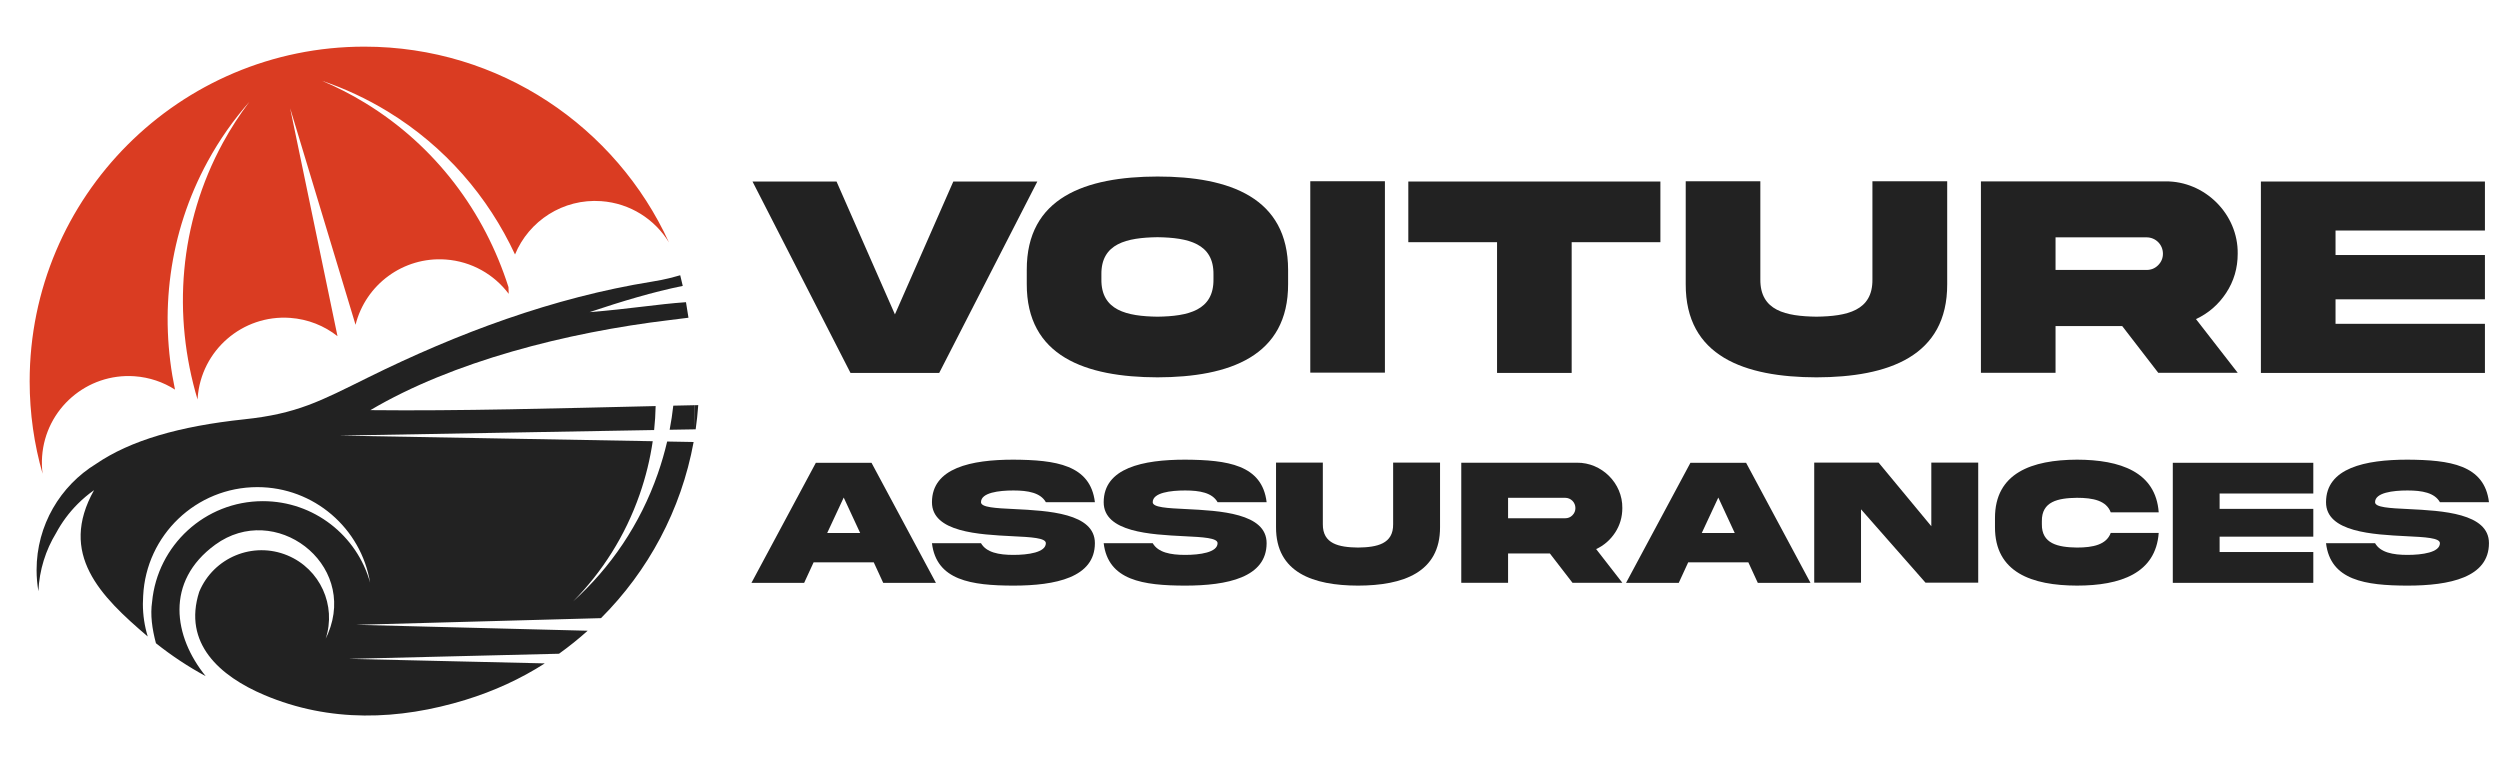
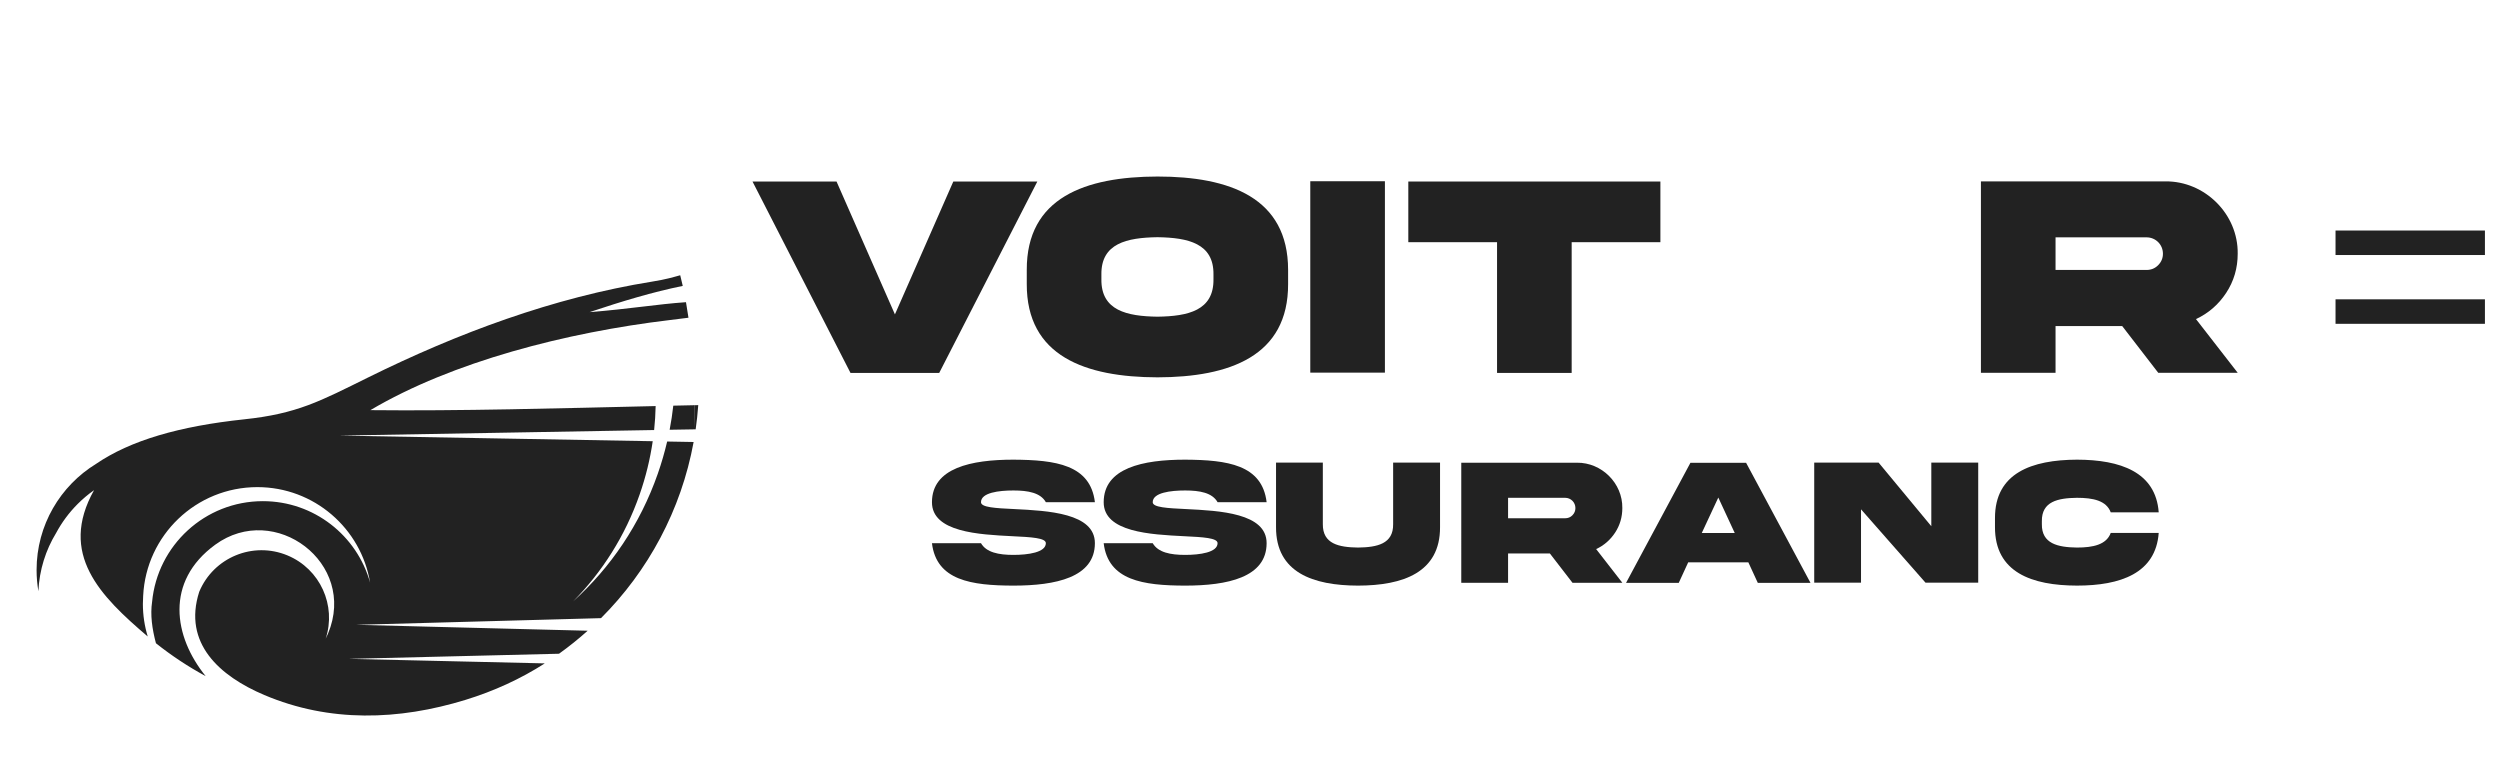
<svg xmlns="http://www.w3.org/2000/svg" version="1.1" id="Calque_1" x="0px" y="0px" width="226.334px" height="69px" viewBox="0 0 226.334 69" enable-background="new 0 0 226.334 69" xml:space="preserve">
  <g>
    <g>
      <path fill="#222222" d="M81.021,28.463l5.286-12.029h7.607L85.03,33.762h-8.032l-8.871-17.328h7.607L81.021,28.463z" />
      <path fill="#222222" d="M116.617,24.44v1.264c0.025,6.55-5.313,8.444-11.823,8.458c-6.524-0.014-11.862-1.908-11.837-8.458V24.44    c-0.025-6.563,5.313-8.445,11.837-8.458C111.317,15.982,116.617,17.891,116.617,24.44z M109.86,24.854    c0.039-2.824-2.308-3.34-5.066-3.379c-2.772,0.039-5.119,0.555-5.081,3.379v0.425c-0.038,2.837,2.309,3.353,5.081,3.392    c2.759-0.039,5.105-0.555,5.066-3.392V24.854z" />
      <path fill="#222222" d="M125.381,16.408v17.328h-6.756V16.408H125.381z" />
      <path fill="#222222" d="M135.533,33.762V21.926H127.5v-5.492h22.822v5.492h-8.033v11.836H135.533z" />
-       <path fill="#222222" d="M169.517,16.408h6.77v9.309c0.025,6.551-5.338,8.432-11.836,8.445c-6.499-0.014-11.862-1.895-11.837-8.445    v-9.309h6.756v8.884c-0.025,2.849,2.309,3.339,5.081,3.378c2.759-0.039,5.105-0.529,5.066-3.378V16.408z" />
      <path fill="#222222" d="M196.037,16.421c3.571-0.039,6.602,2.965,6.55,6.55c0,1.302-0.348,2.488-1.044,3.546    c-0.684,1.044-1.599,1.844-2.733,2.372l3.777,4.861h-7.194l-3.262-4.229h-6.035v4.229h-6.756V16.421H196.037z M186.096,21.488    v2.952h8.239c0.413,0,0.761-0.142,1.045-0.426c0.296-0.296,0.438-0.645,0.438-1.044c0-0.825-0.658-1.482-1.483-1.482H186.096z" />
-       <path fill="#222222" d="M204.687,16.434h20.282v4.436h-13.525v2.218h13.525v4.01h-13.525v2.218h13.525v4.447h-20.282V16.434z" />
+       <path fill="#222222" d="M204.687,16.434h20.282v4.436h-13.525v2.218h13.525v4.01h-13.525v2.218h13.525v4.447V16.434z" />
    </g>
    <g>
-       <path fill="#222222" d="M73.862,41.898H78.9l5.831,10.869H79.96l-0.857-1.859H73.66l-0.857,1.859h-4.771L73.862,41.898z     M74.889,48.254h2.984l-1.488-3.209L74.889,48.254z" />
      <path fill="#222222" d="M91.837,46.088c3.033,0.152,7.295,0.363,7.287,3.088c0,3.105-3.559,3.842-7.376,3.842    c-3.809-0.008-6.971-0.469-7.375-3.842h4.439c0.485,0.842,1.609,1.061,2.936,1.061c1.318,0,2.936-0.219,2.936-1.061    c0-0.477-1.318-0.549-3.024-0.631c-3.032-0.152-7.295-0.363-7.286-3.08c0-3.105,3.558-3.85,7.375-3.85    c3.81,0.023,6.972,0.453,7.376,3.85h-4.44c-0.485-0.857-1.609-1.061-2.936-1.061c-1.318,0-2.936,0.195-2.936,1.061    C88.813,45.941,90.131,46.006,91.837,46.088z" />
      <path fill="#222222" d="M107.384,46.088c3.033,0.152,7.295,0.363,7.287,3.088c0,3.105-3.559,3.842-7.376,3.842    c-3.809-0.008-6.971-0.469-7.375-3.842h4.439c0.485,0.842,1.609,1.061,2.936,1.061c1.318,0,2.936-0.219,2.936-1.061    c0-0.477-1.318-0.549-3.024-0.631c-3.032-0.152-7.295-0.363-7.286-3.08c0-3.105,3.558-3.85,7.375-3.85    c3.81,0.023,6.972,0.453,7.376,3.85h-4.44c-0.485-0.857-1.609-1.061-2.936-1.061c-1.318,0-2.936,0.195-2.936,1.061    C104.359,45.941,105.678,46.006,107.384,46.088z" />
      <path fill="#222222" d="M126.126,41.883h4.246v5.838c0.017,4.109-3.348,5.289-7.424,5.297c-4.076-0.008-7.44-1.188-7.424-5.297    v-5.838h4.237v5.572c-0.017,1.787,1.447,2.094,3.187,2.117c1.73-0.023,3.202-0.33,3.178-2.117V41.883z" />
      <path fill="#222222" d="M142.767,41.891c2.24-0.025,4.141,1.859,4.108,4.107c0,0.816-0.219,1.561-0.655,2.225    c-0.429,0.654-1.003,1.156-1.715,1.488l2.37,3.049h-4.513l-2.046-2.652h-3.785v2.652h-4.237V41.891H142.767z M136.531,45.068    v1.852h5.168c0.259,0,0.477-0.088,0.654-0.266c0.187-0.188,0.275-0.404,0.275-0.656c0-0.518-0.412-0.93-0.93-0.93H136.531z" />
      <path fill="#222222" d="M153.041,41.898h5.039l5.83,10.869h-4.771l-0.856-1.859h-5.443l-0.856,1.859h-4.771L153.041,41.898z     M154.068,48.254h2.984l-1.488-3.209L154.068,48.254z" />
      <path fill="#222222" d="M174.849,41.883h4.246v10.869h-4.771l-5.839-6.641v6.641h-4.237V41.883h5.83l4.771,5.758V41.883z" />
      <path fill="#222222" d="M195.436,48.246c-0.267,3.672-3.485,4.771-7.399,4.771c-4.076-0.008-7.44-1.188-7.424-5.305V46.92    c-0.017-4.107,3.348-5.289,7.424-5.305c3.914,0.008,7.133,1.107,7.399,4.771h-4.343c-0.396-1.068-1.602-1.318-3.057-1.318    c-1.73,0.023-3.203,0.332-3.179,2.119v0.268c-0.024,1.77,1.448,2.094,3.179,2.117c1.455,0,2.669-0.258,3.057-1.326H195.436z" />
-       <path fill="#222222" d="M196.711,41.898h12.721v2.781h-8.483v1.391h8.483v2.516h-8.483v1.391h8.483v2.791h-12.721V41.898z" />
-       <path fill="#222222" d="M218.047,46.088c3.033,0.152,7.295,0.363,7.287,3.088c0,3.105-3.559,3.842-7.376,3.842    c-3.809-0.008-6.971-0.469-7.375-3.842h4.439c0.485,0.842,1.609,1.061,2.936,1.061c1.318,0,2.936-0.219,2.936-1.061    c0-0.477-1.318-0.549-3.024-0.631c-3.032-0.152-7.295-0.363-7.286-3.08c0-3.105,3.558-3.85,7.375-3.85    c3.81,0.023,6.972,0.453,7.376,3.85h-4.44c-0.485-0.857-1.609-1.061-2.936-1.061c-1.318,0-2.936,0.195-2.936,1.061    C215.022,45.941,216.341,46.006,218.047,46.088z" />
    </g>
  </g>
  <g>
    <path fill="none" d="M62.105,27.358c-0.093-0.523-0.192-1.015-0.294-1.474c-2.707,0.551-5.461,1.379-8.438,2.373   C56.889,27.984,59.547,27.532,62.105,27.358z" />
    <path fill="none" d="M60.625,38.908c0.14-0.727,0.25-1.455,0.331-2.182c0.632-0.014,1.265-0.027,1.896-0.041   c-0.011-3.154-0.217-5.774-0.521-7.921c-0.51,0.066-1.064,0.136-1.693,0.211c-9.349,1.118-19.677,3.76-27.105,8.156   c8.051,0.087,17.002-0.166,25.826-0.369c-0.015,0.722-0.06,1.446-0.137,2.17l-28.518,0.503l28.391,0.509   c-0.236,1.615-0.628,3.23-1.186,4.827c-1.31,3.756-3.397,7.017-6.017,9.67c3.376-3.047,6.058-6.961,7.663-11.559   c0.338-0.967,0.618-1.939,0.845-2.914l2.396,0.043c0.015-0.389,0.025-0.765,0.033-1.141L60.625,38.908z" />
-     <path fill="#DA3C22" d="M3.812,41.326c0.308-4.317,4.059-7.569,8.375-7.262c1.348,0.097,2.591,0.528,3.656,1.208   c-1.442-6.872-0.585-14.156,2.957-20.654c1.076-1.974,2.346-3.773,3.775-5.396c-0.876,1.157-1.677,2.39-2.392,3.7   c-3.99,7.322-4.573,15.644-2.298,23.248c0.002-0.042,0.005-0.087,0.008-0.13c0.307-4.317,4.059-7.569,8.375-7.261   c1.625,0.116,3.098,0.719,4.287,1.656L26.267,9.798l5.921,19.606c0.906-3.623,4.307-6.184,8.161-5.909   c2.354,0.168,4.389,1.358,5.705,3.107c-0.014-0.202-0.021-0.405-0.02-0.61C43.875,19.212,39.46,13.228,33.06,9.32   c-1.273-0.778-2.584-1.445-3.92-2.009c2.048,0.691,4.049,1.615,5.966,2.785c5.196,3.173,9.086,7.715,11.52,12.942   c1.253-3.039,4.347-5.074,7.804-4.827c2.626,0.187,4.858,1.647,6.133,3.735C55.783,11.49,45.234,4.223,32.989,4.223   c-16.734,0-30.304,13.57-30.304,30.304c0,2.899,0.409,5.705,1.17,8.36C3.792,42.379,3.774,41.856,3.812,41.326z" />
    <path fill="#222222" d="M59.554,42.883c-1.604,4.598-4.286,8.512-7.663,11.559c2.619-2.653,4.707-5.914,6.017-9.67   c0.558-1.597,0.95-3.212,1.186-4.827l-28.391-0.509l28.518-0.503c0.077-0.724,0.122-1.448,0.137-2.17   c-8.824,0.203-17.775,0.456-25.826,0.369c7.428-4.396,17.757-7.039,27.105-8.156c0.628-0.075,1.183-0.146,1.693-0.211   c-0.07-0.494-0.146-0.96-0.225-1.406c-2.558,0.174-5.216,0.626-8.731,0.899c2.977-0.994,5.731-1.821,8.438-2.373   c-0.075-0.337-0.151-0.662-0.229-0.965c-0.61,0.167-1.24,0.367-2.542,0.576c-8.958,1.441-17.602,4.667-25.708,8.675   c-4.367,2.159-6.434,3.287-11.223,3.792c-5.868,0.623-10.292,1.903-13.414,4.034c-3.229,1.98-5.384,5.542-5.384,9.607   c0,0.655,0.057,1.297,0.164,1.921c0.085-1.928,0.662-3.727,1.607-5.276c0.508-0.946,1.16-1.833,1.958-2.632   c0.463-0.462,0.957-0.877,1.474-1.241c-3.24,5.781,0.554,9.586,4.86,13.248c-0.287-0.935-0.44-1.928-0.44-2.955   c0-0.244,0.01-0.489,0.026-0.729c0.266-5.479,4.792-9.839,10.337-9.839c5.133,0,9.394,3.738,10.207,8.642   c-1.182-4.25-5.08-7.371-9.707-7.371c-5.239,0-9.543,4-10.028,9.111c-0.176,1.179-0.001,2.442,0.347,3.752   c1.405,1.12,2.912,2.118,4.503,2.978c-2.896-3.565-3.714-8.559,0.866-11.9c5.383-3.926,12.875,1.652,10.215,8.039   c-0.066,0.159-0.138,0.315-0.215,0.466c0.983-3.001-0.497-6.301-3.461-7.535c-3.115-1.295-6.692,0.179-7.989,3.294   c-1.498,4.664,1.854,7.634,5.889,9.344c5.916,2.509,12.17,2.301,18.23,0.436c2.553-0.785,4.958-1.882,7.168-3.298l-17.762-0.41   l19.048-0.464c0.903-0.648,1.77-1.343,2.595-2.083l-20.968-0.535l22.174-0.604c4.26-4.258,7.257-9.776,8.385-15.947l-2.396-0.043   C60.172,40.943,59.892,41.916,59.554,42.883z" />
    <path fill="#222222" d="M60.625,38.908l2.204-0.037c0.019-0.758,0.024-1.483,0.022-2.186c-0.631,0.014-1.263,0.027-1.896,0.041   C60.875,37.453,60.765,38.182,60.625,38.908z" />
    <path fill="#222222" d="M62.829,38.871l0.152-0.003c0.104-0.723,0.182-1.454,0.234-2.19c-0.121,0.002-0.243,0.004-0.364,0.008   C62.854,37.388,62.848,38.113,62.829,38.871z" />
  </g>
</svg>